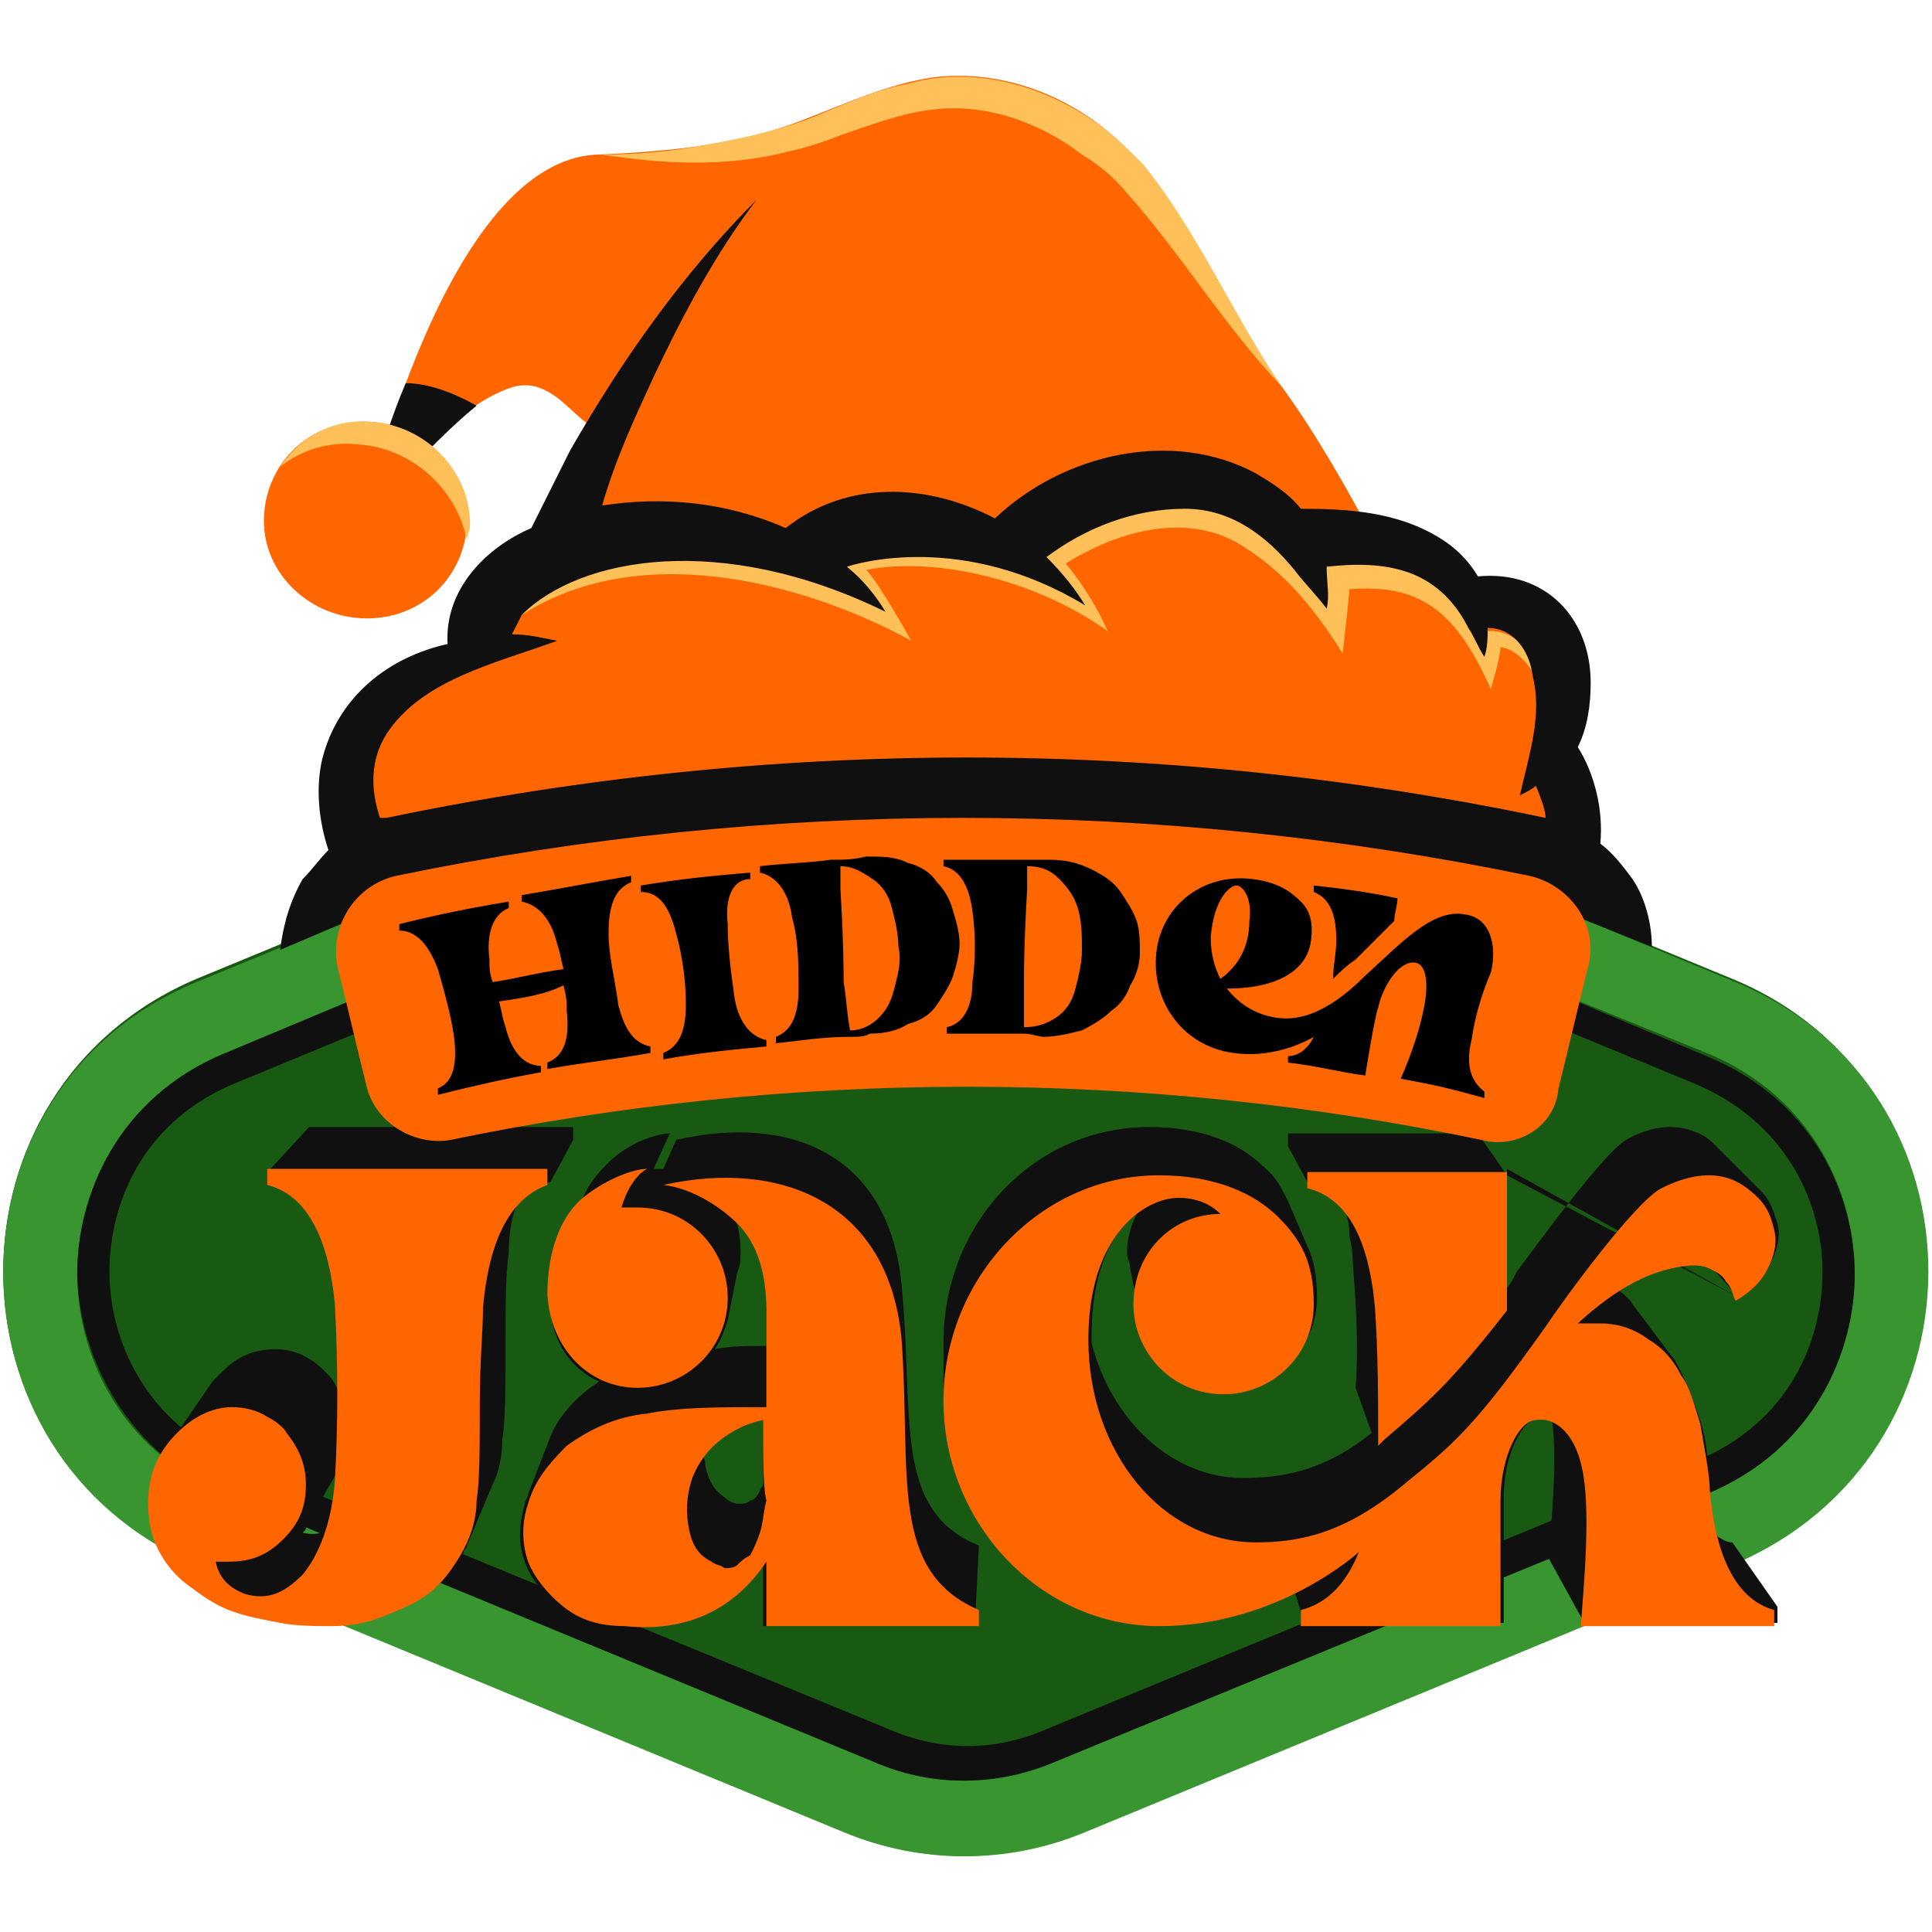
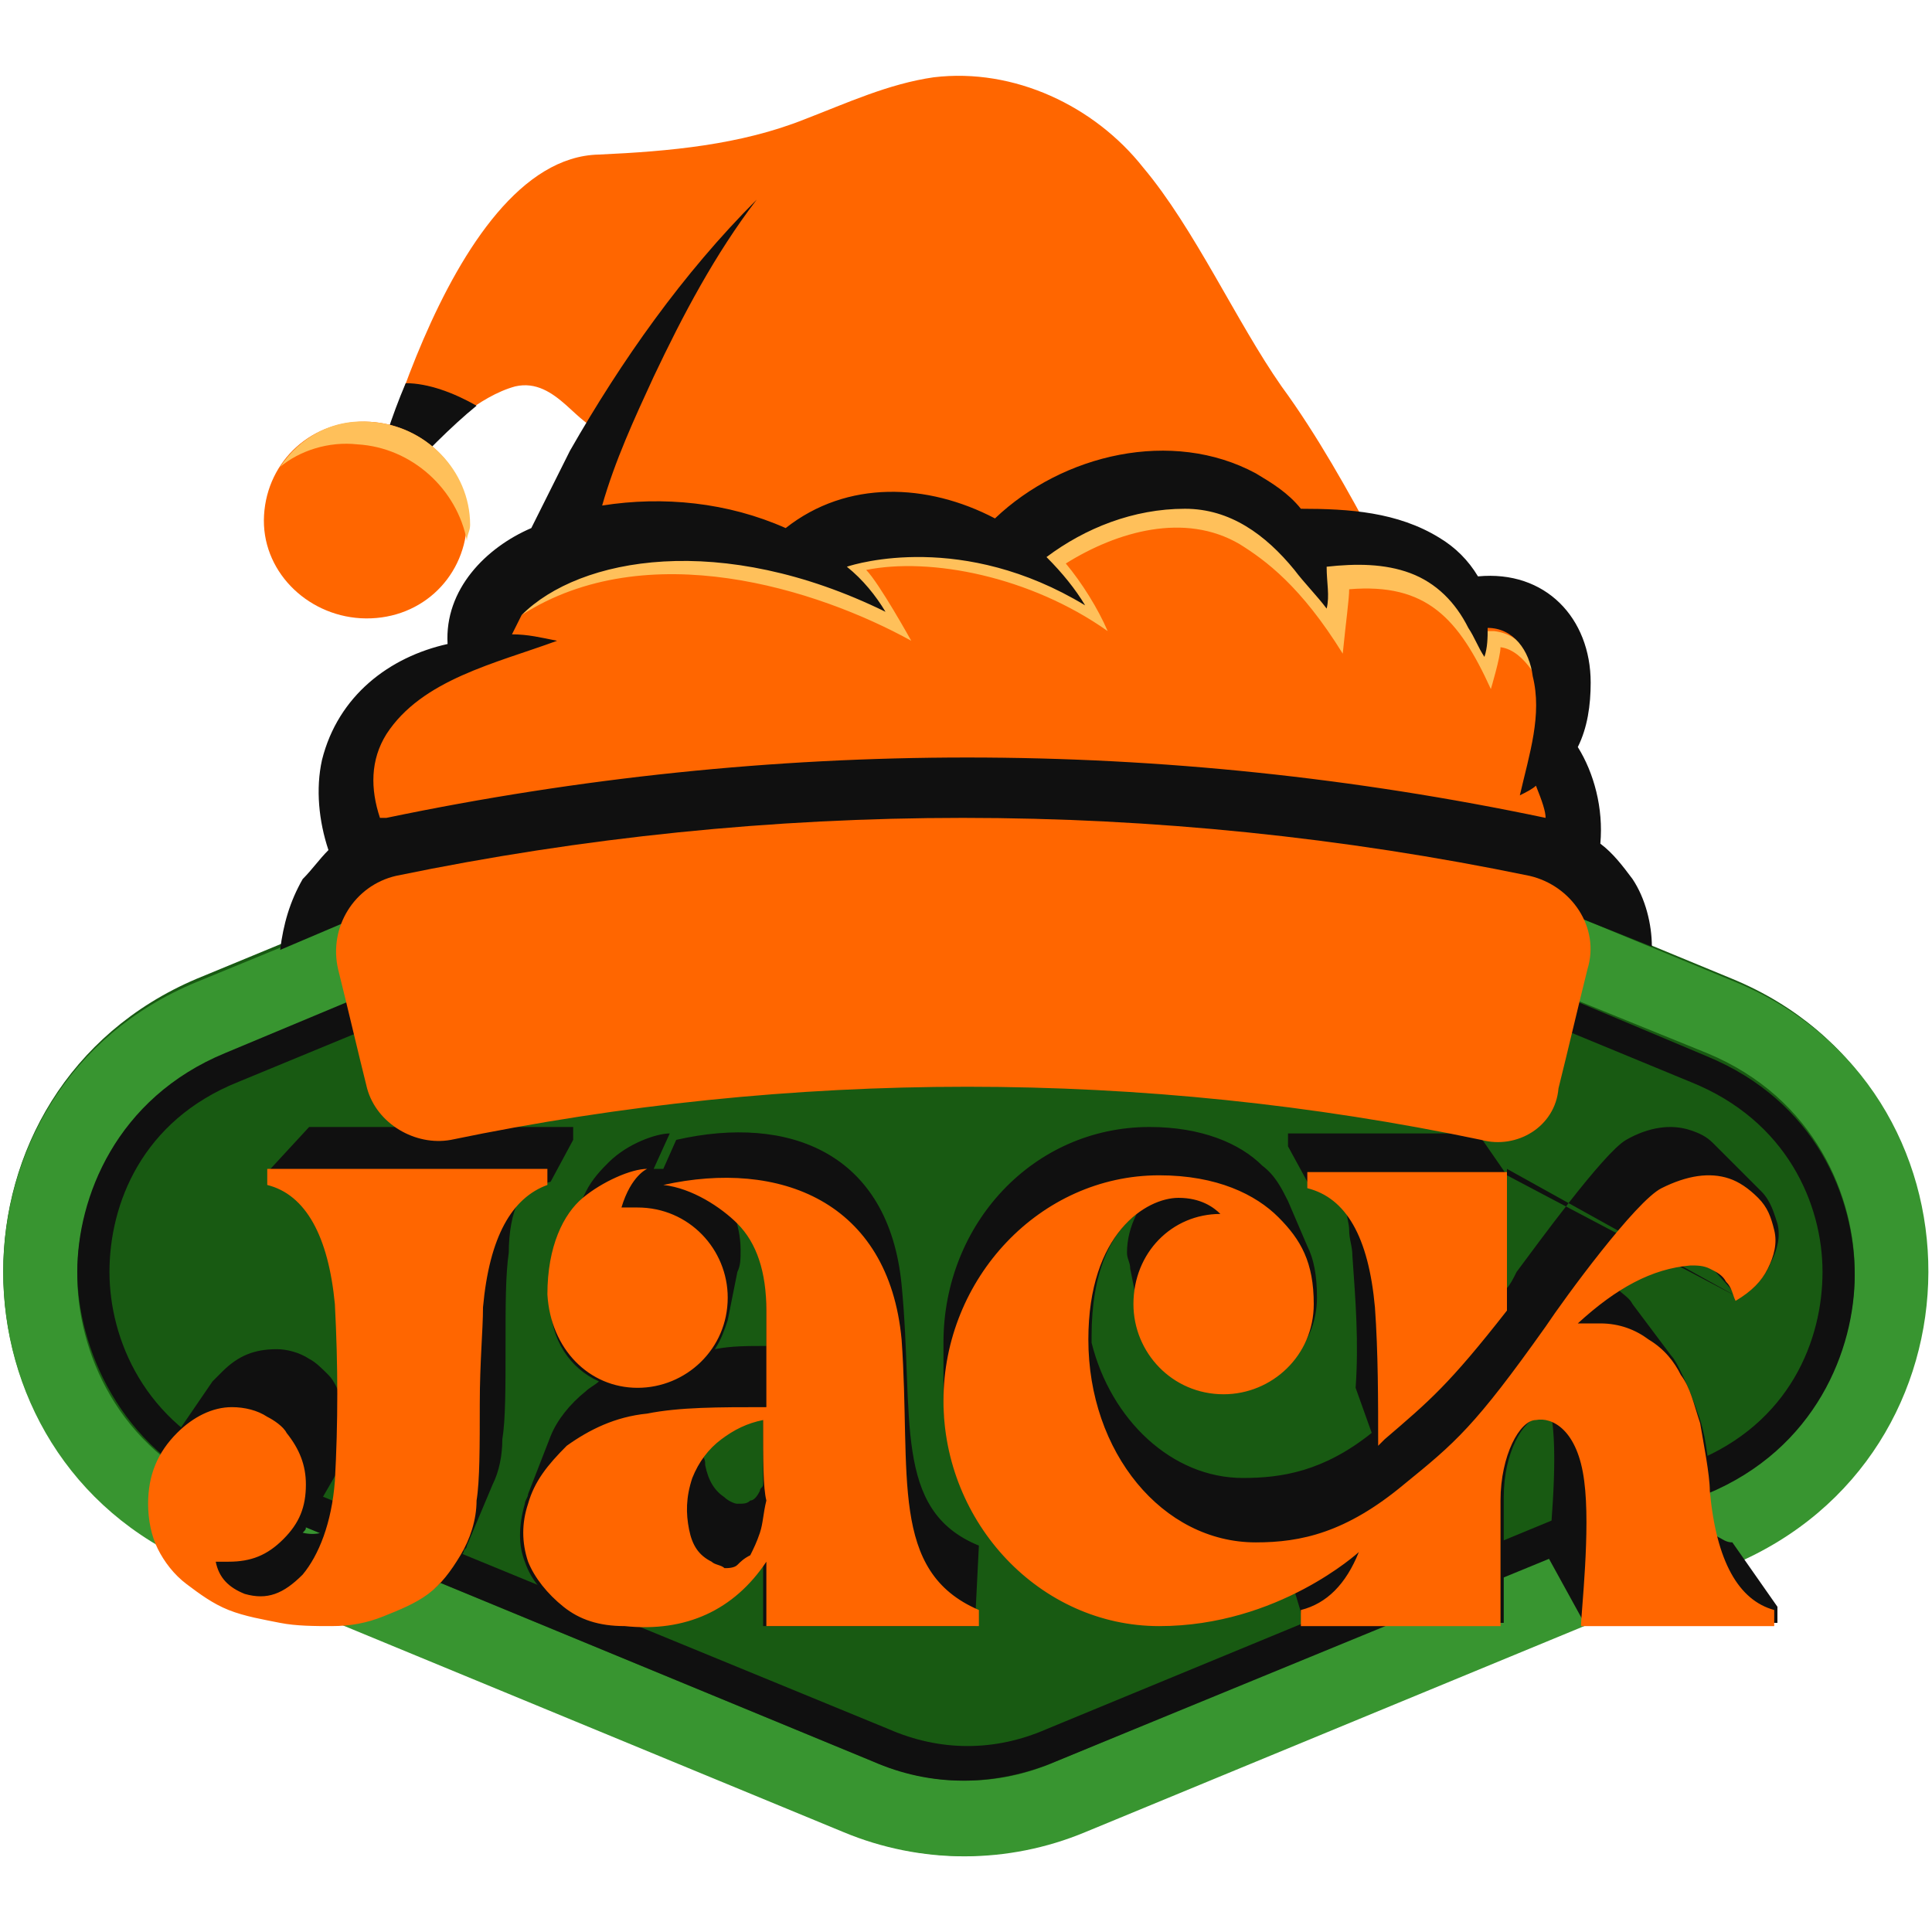
<svg xmlns="http://www.w3.org/2000/svg" version="1.1" id="Layer_1" x="0px" y="0px" width="60px" height="60px" viewBox="0 0 60 60" style="enable-background:new 0 0 60 60;" xml:space="preserve">
  <style type="text/css">
	.st0{fill:#185A12;}
	.st1{fill:#389530;}
	.st2{fill:#101010;}
	.st3{fill:#FF6600;}
	.st4{fill:#FFC05A;}
</style>
  <g>
    <path class="st0" d="M26.3,56.9L6.1,48.5c-8-3.3-8-14.7,0-18.1l20.1-8.3c2.4-1,5.1-1,7.5,0l20.1,8.3c8,3.3,8,14.7,0,18.1l-20.1,8.3   C31.3,57.9,28.7,57.9,26.3,56.9z" />
    <path class="st1" d="M53.9,30.5l-20.1-8.3c-2.4-1-5.1-1-7.5,0L6.1,30.5c-8,3.3-8,14.7,0,18.1l20.1,8.3c2.4,1,5.1,1,7.5,0l20.1-8.3   C61.9,45.2,61.9,33.8,53.9,30.5z M32.8,54.7c-1.8,0.8-3.8,0.8-5.7,0L7,46.4c-3.4-1.4-4.6-4.5-4.6-6.8c0-2.4,1.2-5.4,4.6-6.8   l20.1-8.3c1.8-0.8,3.8-0.8,5.7,0L53,32.7c3.4,1.4,4.6,4.5,4.6,6.8c0,2.4-1.2,5.4-4.6,6.8L32.8,54.7L32.8,54.7z" />
    <path class="st2" d="M32.8,24.3c-1.8-0.8-3.8-0.8-5.7,0L7,32.7c-3.4,1.4-4.6,4.5-4.6,6.8S3.7,45,7,46.4l20.1,8.3   c1.8,0.8,3.8,0.8,5.7,0h0L53,46.4c3.4-1.4,4.6-4.5,4.6-6.8c0-2.4-1.2-5.4-4.6-6.8L32.8,24.3L32.8,24.3z M56.6,39.5   c0,2.1-1,4.7-4,5.9l-20.1,8.3c-1.6,0.7-3.3,0.7-4.9,0L7.4,45.4c-2.9-1.2-4-3.8-4-5.9c0-2.1,1-4.7,4-5.9l20.1-8.3   c0.8-0.3,1.6-0.5,2.4-0.5c0.8,0,1.7,0.2,2.5,0.5l20.1,8.3C55.5,34.8,56.6,37.4,56.6,39.5z" />
    <path class="st3" d="M48.5,24c0.8-2.3-0.4-4.3-2.6-5.1c-0.5-0.7-1.1-1.3-1.9-1.7c-0.4-0.2-0.8-0.3-1.3-0.4   c-0.8-1.5-1.8-3.3-2.9-4.8c-1.4-2-2.7-4.9-4.3-6.8C34,3.3,31.5,2.1,29,2.4c-1.4,0.2-2.7,0.8-4,1.3c-2,0.8-4.2,1-6.4,1.1   c-4.8,0.1-7.3,11.4-7.3,11.4s2.5-3.6,4.7-4.2c1.3-0.3,2,1.4,2.7,1.3c0,0.5-0.2,0.9-0.4,1.4c-0.4,0.9-0.8,1.9-1.2,2.8c0,0,0,0,0,0.1   c-0.2,0.1-0.5,0.2-0.7,0.4c-0.9,0.5-1.7,1.2-1.6,2.3c0,0,0,0,0,0c-1.3,0.5-2.7,1-3.5,2.2c-0.9,1.4-0.7,2.9,0.1,4.2   c0.1,0.2,0.3,0,0.3-0.1c-0.2,1.2,0.3,2.3,1.5,2.9c2,1,3.7,0.7,5.5-0.4c0,0-0.3-0.4-0.3-0.4c0.8,0.2,1.9,0.7,2.7,0.6   c1.4-0.1,2.4-0.7,3.3-1.8c0,0,0,0,0-0.1c2.4,0.3,5.6-0.1,8-0.4c0,0,0.1,0,0.1-0.1c0.1,0,0.2,0.1,0.2,0.1c0.8,0.4,1.6,0.8,2.4,1   c1.4,0.3,2.6,0.2,3.7-0.6c0,0,0,0,0,0c1.5,0.6,2.9,0.9,4.5,0.3c0.5,0.4,0.9,0.5,1.6,0.5c0.9-0.1,1.8-0.1,2.6-0.7   C49.1,26.7,49.3,25.4,48.5,24L48.5,24z" />
-     <path class="st4" d="M39.8,12c-1.8-1.9-3.1-4.1-4.8-6c-0.4-0.5-0.9-0.9-1.4-1.2c-1.3-1-3-1.6-4.6-1.4c-1,0.1-2,0.5-2.9,0.8   c-0.5,0.2-1.1,0.4-1.6,0.5c-1.9,0.5-3.9,0.4-5.8,0.1c1.1,0,2.2-0.1,3.2-0.3c1.1-0.2,2.1-0.4,3.2-0.8c1-0.4,2-0.9,3.1-1.1   C30.3,2,32.6,2.7,34.3,4c0.4,0.3,0.8,0.7,1.2,1.1C37.2,7.2,38.3,9.8,39.8,12L39.8,12z" />
    <path class="st4" d="M46.4,19.6l-0.2,0l0,0.2c0,0,0,0,0,0c-0.6-1.5-1.6-2.3-3.2-2.4c-0.7-0.1-1.5,0-2.2,0l0,0.2   c-0.5-0.6-1.1-1.1-1.8-1.5c-2.1-1.2-4.8-0.4-6.5,1.1l-0.3,0.2l0.3,0.2c0.3,0.2,0.5,0.5,0.7,0.8c-1.3-0.5-2.5-1-3.9-1.3   c-1-0.2-2-0.1-3,0.3l-0.4,0.1c0.2,0.2,0.5,0.5,0.7,0.8c-1.3-0.5-2.6-1-4-1.1c-2.2-0.2-4.8,0.1-6.4,1.9c3.9-2.5,9.2-0.8,12.1,0.8   c0,0-1-1.8-1.4-2.2c2-0.4,5.1,0.2,7.5,1.9c-0.3-0.7-0.8-1.5-1.3-2.1c1.6-1,3.7-1.6,5.4-0.6c0.8,0.5,1.9,1.3,3.2,3.4   c0.1-1,0.2-1.7,0.2-2c2.4-0.2,3.4,0.9,4.4,3.1c0,0,0.3-1,0.3-1.3c0.8,0.1,1.3,1.3,1.3,1.3C47.7,20.5,47.3,19.7,46.4,19.6L46.4,19.6   z M40.8,17.6C40.8,17.6,40.8,17.6,40.8,17.6C40.8,17.6,40.8,17.6,40.8,17.6C40.8,17.6,40.8,17.6,40.8,17.6z M40.8,17.6L40.8,17.6   c-0.1,0-0.4-0.1-0.4-0.1C40.5,17.5,40.7,17.5,40.8,17.6z" />
    <path class="st2" d="M11.3,16.2c0,0,1.9-2.3,3.5-3.6c-0.7-0.4-1.5-0.7-2.2-0.7C11.7,14,11.3,16.2,11.3,16.2z" />
    <path class="st3" d="M14.5,16.3c-0.1,1.7-1.5,3-3.3,2.9c-1.7-0.1-3.1-1.5-3-3.2c0.1-1.7,1.5-3,3.3-2.9   C13.2,13.2,14.6,14.6,14.5,16.3z" />
    <path class="st4" d="M11.5,13.1c-1.2-0.1-2.2,0.5-2.8,1.4c0.6-0.5,1.5-0.8,2.4-0.7c1.7,0.1,3.1,1.4,3.4,3c0-0.2,0.1-0.3,0.1-0.5   C14.6,14.6,13.2,13.2,11.5,13.1z" />
    <path class="st2" d="M50.7,27.3c-0.3-0.4-0.6-0.8-1-1.1c0.1-1.1-0.2-2.2-0.7-3c0.3-0.6,0.4-1.3,0.4-2c0-2-1.4-3.5-3.5-3.3   c-0.3-0.5-0.7-0.9-1.2-1.2c-1.3-0.8-2.8-0.9-4.3-0.9c-0.4-0.5-0.9-0.8-1.4-1.1c-2.6-1.4-6-0.6-8.1,1.4c-2.1-1.1-4.6-1.2-6.5,0.3   c-1.8-0.8-3.8-1-5.7-0.7c0.4-1.4,1-2.7,1.6-4c0.9-1.9,1.9-3.8,3.2-5.5c-2.3,2.3-4.2,5-5.8,7.8c-0.4,0.8-0.8,1.6-1.2,2.4   c-1.4,0.6-2.7,1.9-2.6,3.6c-1.8,0.4-3.4,1.6-3.9,3.6c-0.2,0.9-0.1,1.9,0.2,2.8c-0.3,0.3-0.5,0.6-0.8,0.9c-0.4,0.7-0.6,1.4-0.7,2.2   l4-1.7c0,0,36,0.7,36.1,0.6l2.5,1C51.3,28.7,51.1,27.9,50.7,27.3L50.7,27.3z M48,25.4c-11.9-2.5-24-2.5-36,0c-0.1,0-0.1,0-0.2,0   c-0.3-0.9-0.3-1.8,0.2-2.6c1.1-1.7,3.4-2.2,5.3-2.9c-0.5-0.1-0.9-0.2-1.4-0.2c0.1-0.2,0.2-0.4,0.3-0.6c1.8-1.8,6.2-2.6,11.3-0.1   c-0.3-0.5-0.7-1-1.2-1.4c0.3-0.1,3.6-1.1,7.4,1.2c-0.3-0.5-0.7-1-1.2-1.5c1.2-0.9,2.7-1.5,4.3-1.5c1.4,0,2.5,0.8,3.4,1.9   c0.3,0.4,0.7,0.8,1,1.2c0.1-0.4,0-0.8,0-1.3c0.9-0.1,1.8-0.1,2.6,0.2c0.8,0.3,1.4,0.9,1.8,1.7c0.2,0.3,0.3,0.6,0.5,0.9   c0.1-0.3,0.1-0.6,0.1-0.9c0.8,0,1.3,0.7,1.4,1.5c0.3,1.2-0.1,2.4-0.4,3.7c0.2-0.1,0.4-0.2,0.5-0.3C47.9,24.9,48,25.2,48,25.4   C48,25.4,48,25.4,48,25.4L48,25.4z" />
    <path class="st2" d="M30.4,48c-2.7-1.1-2-4-2.4-8.1c-0.4-4.1-3.5-5.3-7-4.5l-0.4,0.9c-0.1,0-0.2,0-0.2,0c0,0-0.1,0-0.1,0l0.5-1.1   c-0.4,0-1.3,0.3-1.9,0.9c-0.2,0.2-0.5,0.5-0.7,0.9l-0.7,1.4c-0.3,0.5-0.4,1.2-0.4,2.1c0,1.1,0.6,2,1.5,2.4   c-0.1,0.1-0.3,0.2-0.4,0.3c-0.5,0.4-0.9,0.9-1.1,1.4l-0.7,1.8c0,0.1-0.1,0.2-0.1,0.3c-0.2,0.7-0.2,1.3,0,1.8c0.2,0.6,0.6,1,1.1,1.4   c0.5,0.4,1.2,0.6,1.9,0.6c1.9,0.1,3.4-0.6,4.4-2v2h6.6V50L30.4,48L30.4,48z M23.6,46.3c-0.1,0.2-0.2,0.3-0.3,0.3   c-0.1,0.1-0.2,0.1-0.4,0.1c-0.1,0-0.3-0.1-0.4-0.2c-0.3-0.2-0.5-0.5-0.6-1c0-0.1,0-0.2-0.1-0.3c0.2-0.2,0.3-0.4,0.6-0.6   c0.4-0.3,0.8-0.5,1.3-0.6c0,1,0,1.6,0,2.1C23.7,46.2,23.6,46.2,23.6,46.3L23.6,46.3z M22.9,39.5c0.1-0.2,0.1-0.4,0.1-0.7   c0-0.4-0.1-0.8-0.2-1.1c0,0,0,0,0.1,0.1c0.6,0.6,0.9,1.5,0.9,2.7v1.3c-0.6,0-1.1,0-1.6,0.1c0.2-0.3,0.3-0.6,0.4-0.9L22.9,39.5   L22.9,39.5z M5.3,44.8c-0.4,0.5-0.6,1.1-0.6,1.8c0,0.5,0.1,0.9,0.3,1.4c0.2,0.4,0.5,0.8,0.9,1.1c0.4,0.3,0.8,0.6,1.3,0.8   c0.5,0.2,1,0.4,1.6,0.4c0.5,0.1,1.1,0.1,1.6,0.1c0.5,0,1.1-0.1,1.6-0.3c0.5-0.2,1-0.4,1.4-0.7c0.4-0.3,0.7-0.7,1-1.2   c0-0.1,0.1-0.1,0.1-0.2l0.8-1.9c0.2-0.4,0.3-0.9,0.3-1.4c0.1-0.6,0.1-1.6,0.1-2.9c0-1.3,0-2.2,0.1-2.9c0-0.6,0.1-1.2,0.3-1.6   c0.3-0.3,0.6-0.5,1-0.6l0.7-1.3v-0.4c-2.7,0-5.5,0-8.2,0l-1.2,1.3v0.5c1.2,0.3,2,1.5,2.1,3.7c0.1,1,0.1,1.9,0.1,2.9   c-0.1-0.2-0.2-0.5-0.4-0.7c-0.2-0.2-0.4-0.4-0.6-0.5c-0.3-0.2-0.7-0.3-1-0.3c-0.7,0-1.2,0.2-1.7,0.7c-0.1,0.1-0.2,0.2-0.3,0.3   L5.3,44.8L5.3,44.8z M10.6,45.5c0-0.1,0.1-0.1,0.1-0.2c0,0.2,0,0.4,0,0.7c0,0.5-0.1,0.9-0.2,1.3c-0.3,0.3-0.7,0.4-1.1,0.3   c0.1-0.1,0.1-0.1,0.1-0.2L10.6,45.5z M54,40.3l-7.2-4l0,3.7c0.1-0.1,0.2-0.3,0.3-0.5c0.6-0.8,2.7-3.7,3.4-4.1   c0.7-0.4,1.4-0.5,2-0.3c0.3,0.1,0.5,0.2,0.7,0.4l1.3,1.3c0.1,0.1,0.1,0.1,0.2,0.2c0.3,0.3,0.4,0.7,0.5,1c0.1,0.4,0,0.8-0.2,1.2   C54.8,39.7,54.4,40.1,54,40.3l-0.9-1c-0.2-0.1-0.4-0.1-0.6-0.1c-0.8,0.1-1.5,0.4-2.3,0.8c0.2,0.2,0.4,0.3,0.5,0.5l1.2,1.6   c0.1,0.1,0.2,0.3,0.3,0.5c0.2,0.4,0.4,0.9,0.6,1.5s0.3,1.6,0.3,2.1c0,0.6,0.1,1,0.2,1.5c0.2,0.1,0.3,0.2,0.5,0.2l1.4,2v0.5h-6   l-1.1-2c0-0.4,0.3-2.9,0.1-4.3c0,0,0-0.1,0-0.1c-0.1,0-0.3,0-0.4,0c-0.5,0.1-1.1,1.1-1.1,2.5c0,0.6,0,3.9,0,3.9c-2.1,0-4,0-6.2,0   l-0.3-1c-1.1,0.5-2.5,1-4.2,1c-3.7,0-6.7-3.2-6.7-7l0-1.7c0-3.7,2.8-6.7,6.4-6.7c1.6,0,2.8,0.5,3.5,1.2c0.4,0.3,0.6,0.7,0.8,1.1   l0.6,1.4c0.2,0.4,0.3,0.9,0.3,1.6c0,1.5-1.2,2.8-2.8,2.8c-1.3,0-2.4-0.9-2.7-2.2l-0.3-1.5c0-0.2-0.1-0.3-0.1-0.5   c0-0.4,0.1-0.8,0.3-1.2c-0.8,0.6-1.4,1.8-1.4,3.8c0,0.1,0,0.2,0,0.2c0.6,2.4,2.5,4.2,4.7,4.2c1.2,0,2.5-0.2,4-1.4l-0.5-1.4   c0.1-1.4,0-2.7-0.1-4.1c0-0.3-0.1-0.5-0.1-0.8c0-0.2-0.1-0.5-0.1-0.7c-0.3-0.4-0.7-0.7-1.2-0.8L40,35.6v-0.4c2.1,0,3.9,0,5.9,0   l0.9,1.3L54,40.3z" />
    <path class="st3" d="M15,40.6c0,0.7-0.1,1.7-0.1,3c0,1.3,0,2.4-0.1,3c0,0.6-0.2,1.2-0.5,1.7c-0.3,0.5-0.6,0.9-1,1.2   c-0.4,0.3-0.9,0.5-1.4,0.7c-0.5,0.2-1,0.3-1.6,0.3c-0.5,0-1.1,0-1.6-0.1c-0.5-0.1-1.1-0.2-1.6-0.4c-0.5-0.2-0.9-0.5-1.3-0.8   c-0.4-0.3-0.7-0.7-0.9-1.1c-0.2-0.4-0.3-0.9-0.3-1.4c0-0.9,0.3-1.6,0.9-2.2c0.5-0.5,1.1-0.8,1.7-0.8c0.4,0,0.8,0.1,1.1,0.3   c0.2,0.1,0.5,0.3,0.6,0.5c0.4,0.5,0.6,1,0.6,1.6c0,0.7-0.2,1.2-0.7,1.7c-0.5,0.5-1,0.7-1.7,0.7c-0.1,0-0.3,0-0.4,0   c0.1,0.5,0.4,0.8,0.9,1c0.7,0.2,1.2,0,1.8-0.6c0.5-0.6,0.9-1.6,1-2.9c0.1-1.8,0.1-3.6,0-5.5c-0.2-2.1-0.9-3.4-2.1-3.7v-0.5   c2.9,0,5.8,0,8.7,0v0.5C15.9,37.2,15.2,38.4,15,40.6L15,40.6z M42.7,40.6c0.1,1.4,0.1,2.9,0.1,4.3c0.1-0.1,0.1-0.1,0.2-0.2l0,0   c1.4-1.2,2-1.7,3.8-4l0-4.3c-2.1,0-4,0-6.2,0v0.5C41.8,37.2,42.5,38.4,42.7,40.6L42.7,40.6z M53.1,46.3c0-0.5-0.2-1.5-0.3-2.1   c-0.2-0.6-0.3-1.1-0.6-1.5c-0.2-0.4-0.5-0.8-1-1.1c-0.4-0.3-0.9-0.5-1.5-0.5c-0.2,0-0.5,0-0.7,0c1.2-1.1,2.3-1.7,3.5-1.8   c0.2,0,0.4,0,0.6,0.1c0.2,0.1,0.4,0.2,0.5,0.4c0.2,0.2,0.2,0.4,0.3,0.6c0.5-0.3,0.8-0.6,1-1c0.2-0.4,0.3-0.8,0.2-1.2   c-0.1-0.4-0.2-0.7-0.5-1c-0.3-0.3-0.6-0.5-0.9-0.6c-0.6-0.2-1.3-0.1-2.1,0.3c-0.8,0.4-3,3.4-3.6,4.3c-2.2,3.1-2.8,3.6-4.4,4.9   c-1.8,1.5-3.2,1.8-4.6,1.8c-2.9,0-5.2-2.8-5.2-6.3c0-3.3,1.8-4.4,2.8-4.4c0.7,0,1.1,0.3,1.3,0.5c-1.5,0-2.7,1.2-2.7,2.8   c0,1.5,1.2,2.8,2.8,2.8c1.5,0,2.8-1.2,2.8-2.8c0-1.3-0.4-2-1.1-2.7c-0.7-0.7-1.9-1.3-3.7-1.3c-3.7,0-6.7,3.2-6.7,7s3,7,6.7,7   c3.7,0,6.2-2.3,6.2-2.3c-0.4,1-1,1.6-1.8,1.8v0.5c2.2,0,4.1,0,6.2,0c0,0,0-3.4,0-3.9c0-1.4,0.6-2.5,1.1-2.5   c0.5-0.1,1.3,0.3,1.5,1.9c0.2,1.5-0.1,4.1-0.1,4.5h6V50C54,49.7,53.3,48.5,53.1,46.3L53.1,46.3z M19.8,43.1c1.5,0,2.8-1.2,2.8-2.8   c0-1.5-1.2-2.8-2.8-2.8c-0.2,0-0.3,0-0.5,0c0.3-1,0.8-1.2,0.8-1.2c-0.5,0-1.4,0.4-2,0.9c-0.6,0.5-1.1,1.5-1.1,3   C17.1,41.9,18.3,43.1,19.8,43.1z M30.4,50v0.5h-6.6v-2c-1,1.5-2.5,2.2-4.4,2c-0.8,0-1.4-0.2-1.9-0.6c-0.5-0.4-0.9-0.9-1.1-1.4   c-0.2-0.6-0.2-1.2,0-1.8c0.2-0.7,0.6-1.2,1.2-1.8c0.7-0.5,1.5-0.9,2.5-1c1-0.2,2.2-0.2,3.7-0.2v-3c0-1.2-0.3-2.1-0.9-2.7   c-0.5-0.5-1.4-1.1-2.3-1.2c3.6-0.8,7,0.5,7.4,4.8C28.3,45.8,27.6,48.8,30.4,50L30.4,50z M23.7,44.1c-0.5,0.1-0.9,0.3-1.3,0.6   c-0.4,0.3-0.7,0.7-0.9,1.2c-0.2,0.6-0.2,1.1-0.1,1.6c0.1,0.5,0.3,0.8,0.7,1c0.1,0.1,0.3,0.1,0.4,0.2c0.1,0,0.3,0,0.4-0.1   c0.1-0.1,0.2-0.2,0.4-0.3c0.1-0.2,0.2-0.4,0.3-0.7c0.1-0.3,0.1-0.6,0.2-1C23.7,46.2,23.7,45.4,23.7,44.1L23.7,44.1z" />
    <path class="st3" d="M46,35.4c-10.5-2.2-21.4-2.2-32,0c-1.1,0.2-2.3-0.5-2.6-1.6c-0.3-1.2-0.6-2.5-0.9-3.7   c-0.3-1.3,0.5-2.6,1.8-2.9c11.6-2.4,23.6-2.4,35.2,0c1.3,0.3,2.2,1.6,1.8,2.9c-0.3,1.2-0.6,2.5-0.9,3.7C48.3,35,47.1,35.7,46,35.4z   " />
-     <path d="M26.4,32.2c-0.8,0-1.4,0.1-2.3,0.2c0-0.1,0-0.1,0-0.2c0.5-0.2,0.7-0.7,0.7-1.5c0-0.7,0-1.5-0.2-2.2c-0.1-0.8-0.5-1.3-1-1.4   c0-0.1,0-0.1,0-0.2c0.9-0.1,1.5-0.1,2.2-0.2c0.4,0,0.7,0,1.1-0.1c0.5,0,0.9,0,1.3,0.2c0.4,0.1,0.7,0.3,0.9,0.6   c0.2,0.2,0.4,0.5,0.5,0.9c0.1,0.3,0.2,0.7,0.2,1c0,0.3-0.1,0.7-0.2,1c-0.1,0.3-0.3,0.6-0.5,0.9c-0.2,0.3-0.5,0.5-0.9,0.6   c-0.3,0.2-0.7,0.3-1.2,0.3C26.9,32.2,26.6,32.2,26.4,32.2L26.4,32.2z M26.4,32c0.4,0,0.7-0.2,0.9-0.4c0.3-0.3,0.4-0.6,0.5-1   c0.1-0.4,0.2-0.8,0.1-1.2c0-0.4-0.1-0.8-0.2-1.2c-0.1-0.4-0.3-0.7-0.6-0.9c-0.3-0.2-0.6-0.4-1-0.4c0,0.2,0,0.5,0,0.7   c0.1,1.7,0.1,2.6,0.1,2.9C26.3,31.1,26.3,31.5,26.4,32L26.4,32z M15.5,31.1c0.1,0.4,0.1,0.5,0.2,0.8c0.2,0.8,0.6,1.2,1.1,1.2   c0,0.1,0,0.1,0,0.2c-1.1,0.2-2,0.4-3.2,0.7c0-0.1,0-0.1,0-0.2c0.5-0.2,0.6-0.8,0.5-1.6c-0.1-0.7-0.3-1.4-0.5-2.1   c-0.3-0.8-0.7-1.2-1.2-1.2c0-0.1,0-0.1,0-0.2c1.2-0.3,2.2-0.5,3.4-0.7c0,0.1,0,0.1,0,0.2c-0.5,0.2-0.7,0.8-0.6,1.6   c0,0.3,0,0.4,0.1,0.7c0.7-0.1,1.4-0.3,2.2-0.4c-0.1-0.4-0.1-0.5-0.2-0.8c-0.2-0.8-0.6-1.2-1.1-1.3c0-0.1,0-0.1,0-0.2   c1.2-0.2,2.2-0.4,3.4-0.6c0,0.1,0,0.1,0,0.2c-0.5,0.2-0.7,0.7-0.7,1.6c0,0.7,0.2,1.4,0.3,2.2c0.2,0.8,0.5,1.2,1,1.3   c0,0.1,0,0.1,0,0.2c-1.1,0.2-2.1,0.3-3.2,0.5c0-0.1,0-0.1,0-0.2c0.5-0.2,0.7-0.7,0.6-1.6c0-0.3,0-0.4-0.1-0.8   C16.9,30.9,16.2,31,15.5,31.1L15.5,31.1z M22.6,28.7c0,0.7,0.1,1.5,0.2,2.2c0.1,0.8,0.5,1.3,1,1.4c0,0.1,0,0.1,0,0.2   c-1.1,0.1-2.1,0.2-3.2,0.4c0-0.1,0-0.1,0-0.2c0.5-0.2,0.7-0.7,0.7-1.5c0-0.7-0.1-1.5-0.3-2.2c-0.2-0.8-0.5-1.3-1.1-1.3   c0-0.1,0-0.1,0-0.2c1.2-0.2,2.2-0.3,3.4-0.4c0,0.1,0,0.1,0,0.2C22.8,27.3,22.5,27.8,22.6,28.7L22.6,28.7z M31.8,32.1   c-0.8,0-1.4,0-2.4,0c0-0.1,0-0.1,0-0.2c0.5-0.1,0.8-0.6,0.8-1.4c0.1-0.7,0.1-1.5,0-2.2c-0.1-0.8-0.4-1.3-0.9-1.4c0-0.1,0-0.1,0-0.2   c0.9,0,1.5,0,2.2,0c0.4,0,0.7,0,1.1,0c0.5,0,0.9,0.1,1.3,0.3c0.4,0.2,0.7,0.4,0.9,0.7c0.2,0.3,0.4,0.6,0.5,0.9   c0.1,0.3,0.1,0.7,0.1,1c0,0.3-0.1,0.7-0.3,1c-0.1,0.3-0.3,0.6-0.6,0.8c-0.2,0.2-0.5,0.4-0.9,0.6c-0.4,0.1-0.8,0.2-1.2,0.2   C32.3,32.2,32,32.1,31.8,32.1L31.8,32.1z M31.8,31.9c0.4,0,0.7-0.1,1-0.3c0.3-0.2,0.5-0.5,0.6-0.9c0.1-0.4,0.2-0.8,0.2-1.2   c0-0.4,0-0.8-0.1-1.2c-0.1-0.4-0.3-0.7-0.6-1c-0.3-0.3-0.6-0.4-1-0.4c0,0.2,0,0.5,0,0.7c-0.1,1.7-0.1,2.6-0.1,2.9   C31.8,31,31.8,31.5,31.8,31.9z M45.7,32.3c0.1-0.7,0.3-1.4,0.6-2.1c0.2-0.8,0-1.7-0.8-1.8c-1-0.2-2,0.9-3.1,1.9   c-1.3,1.3-2.2,1.4-2.8,1.3c-0.6-0.1-1.1-0.4-1.5-0.9c1.9,0,2.5-0.8,2.6-1.4c0.1-0.6,0-1-0.3-1.3c-0.3-0.3-0.7-0.6-1.5-0.7   c-1.6-0.2-2.9,0.9-3,2.4c-0.1,1.5,0.9,2.8,2.4,3c1.4,0.2,2.5-0.5,2.5-0.5c-0.2,0.4-0.5,0.6-0.8,0.6c0,0.1,0,0.1,0,0.2   c0.9,0.1,1.6,0.3,2.4,0.4c0,0,0.3-1.9,0.4-2.1c0.1-0.5,0.5-1.3,1-1.4c0.5-0.1,0.6,0.6,0.4,1.5c-0.2,1-0.7,2.1-0.7,2.1   c1.1,0.2,1.5,0.3,2.6,0.6c0-0.1,0-0.1,0-0.2C45.7,33.6,45.5,33.1,45.7,32.3L45.7,32.3z M38.4,27.5c0.2,0,0.5,0.4,0.4,1.1   c0,0.6-0.2,1.3-0.9,1.8c-0.2-0.4-0.3-0.8-0.3-1.3C37.7,27.9,38.2,27.5,38.4,27.5z M41.5,29.2c0,0.4-0.1,0.8-0.1,1.2   c0.2-0.2,0.4-0.4,0.7-0.6c0.1-0.1,0.2-0.2,0.3-0.3c0.3-0.3,0.6-0.6,0.9-0.9c0-0.2,0.1-0.5,0.1-0.7c-0.9-0.2-1.7-0.3-2.6-0.4   c0,0.1,0,0.1,0,0.2C41.3,27.9,41.5,28.4,41.5,29.2L41.5,29.2z" />
  </g>
</svg>